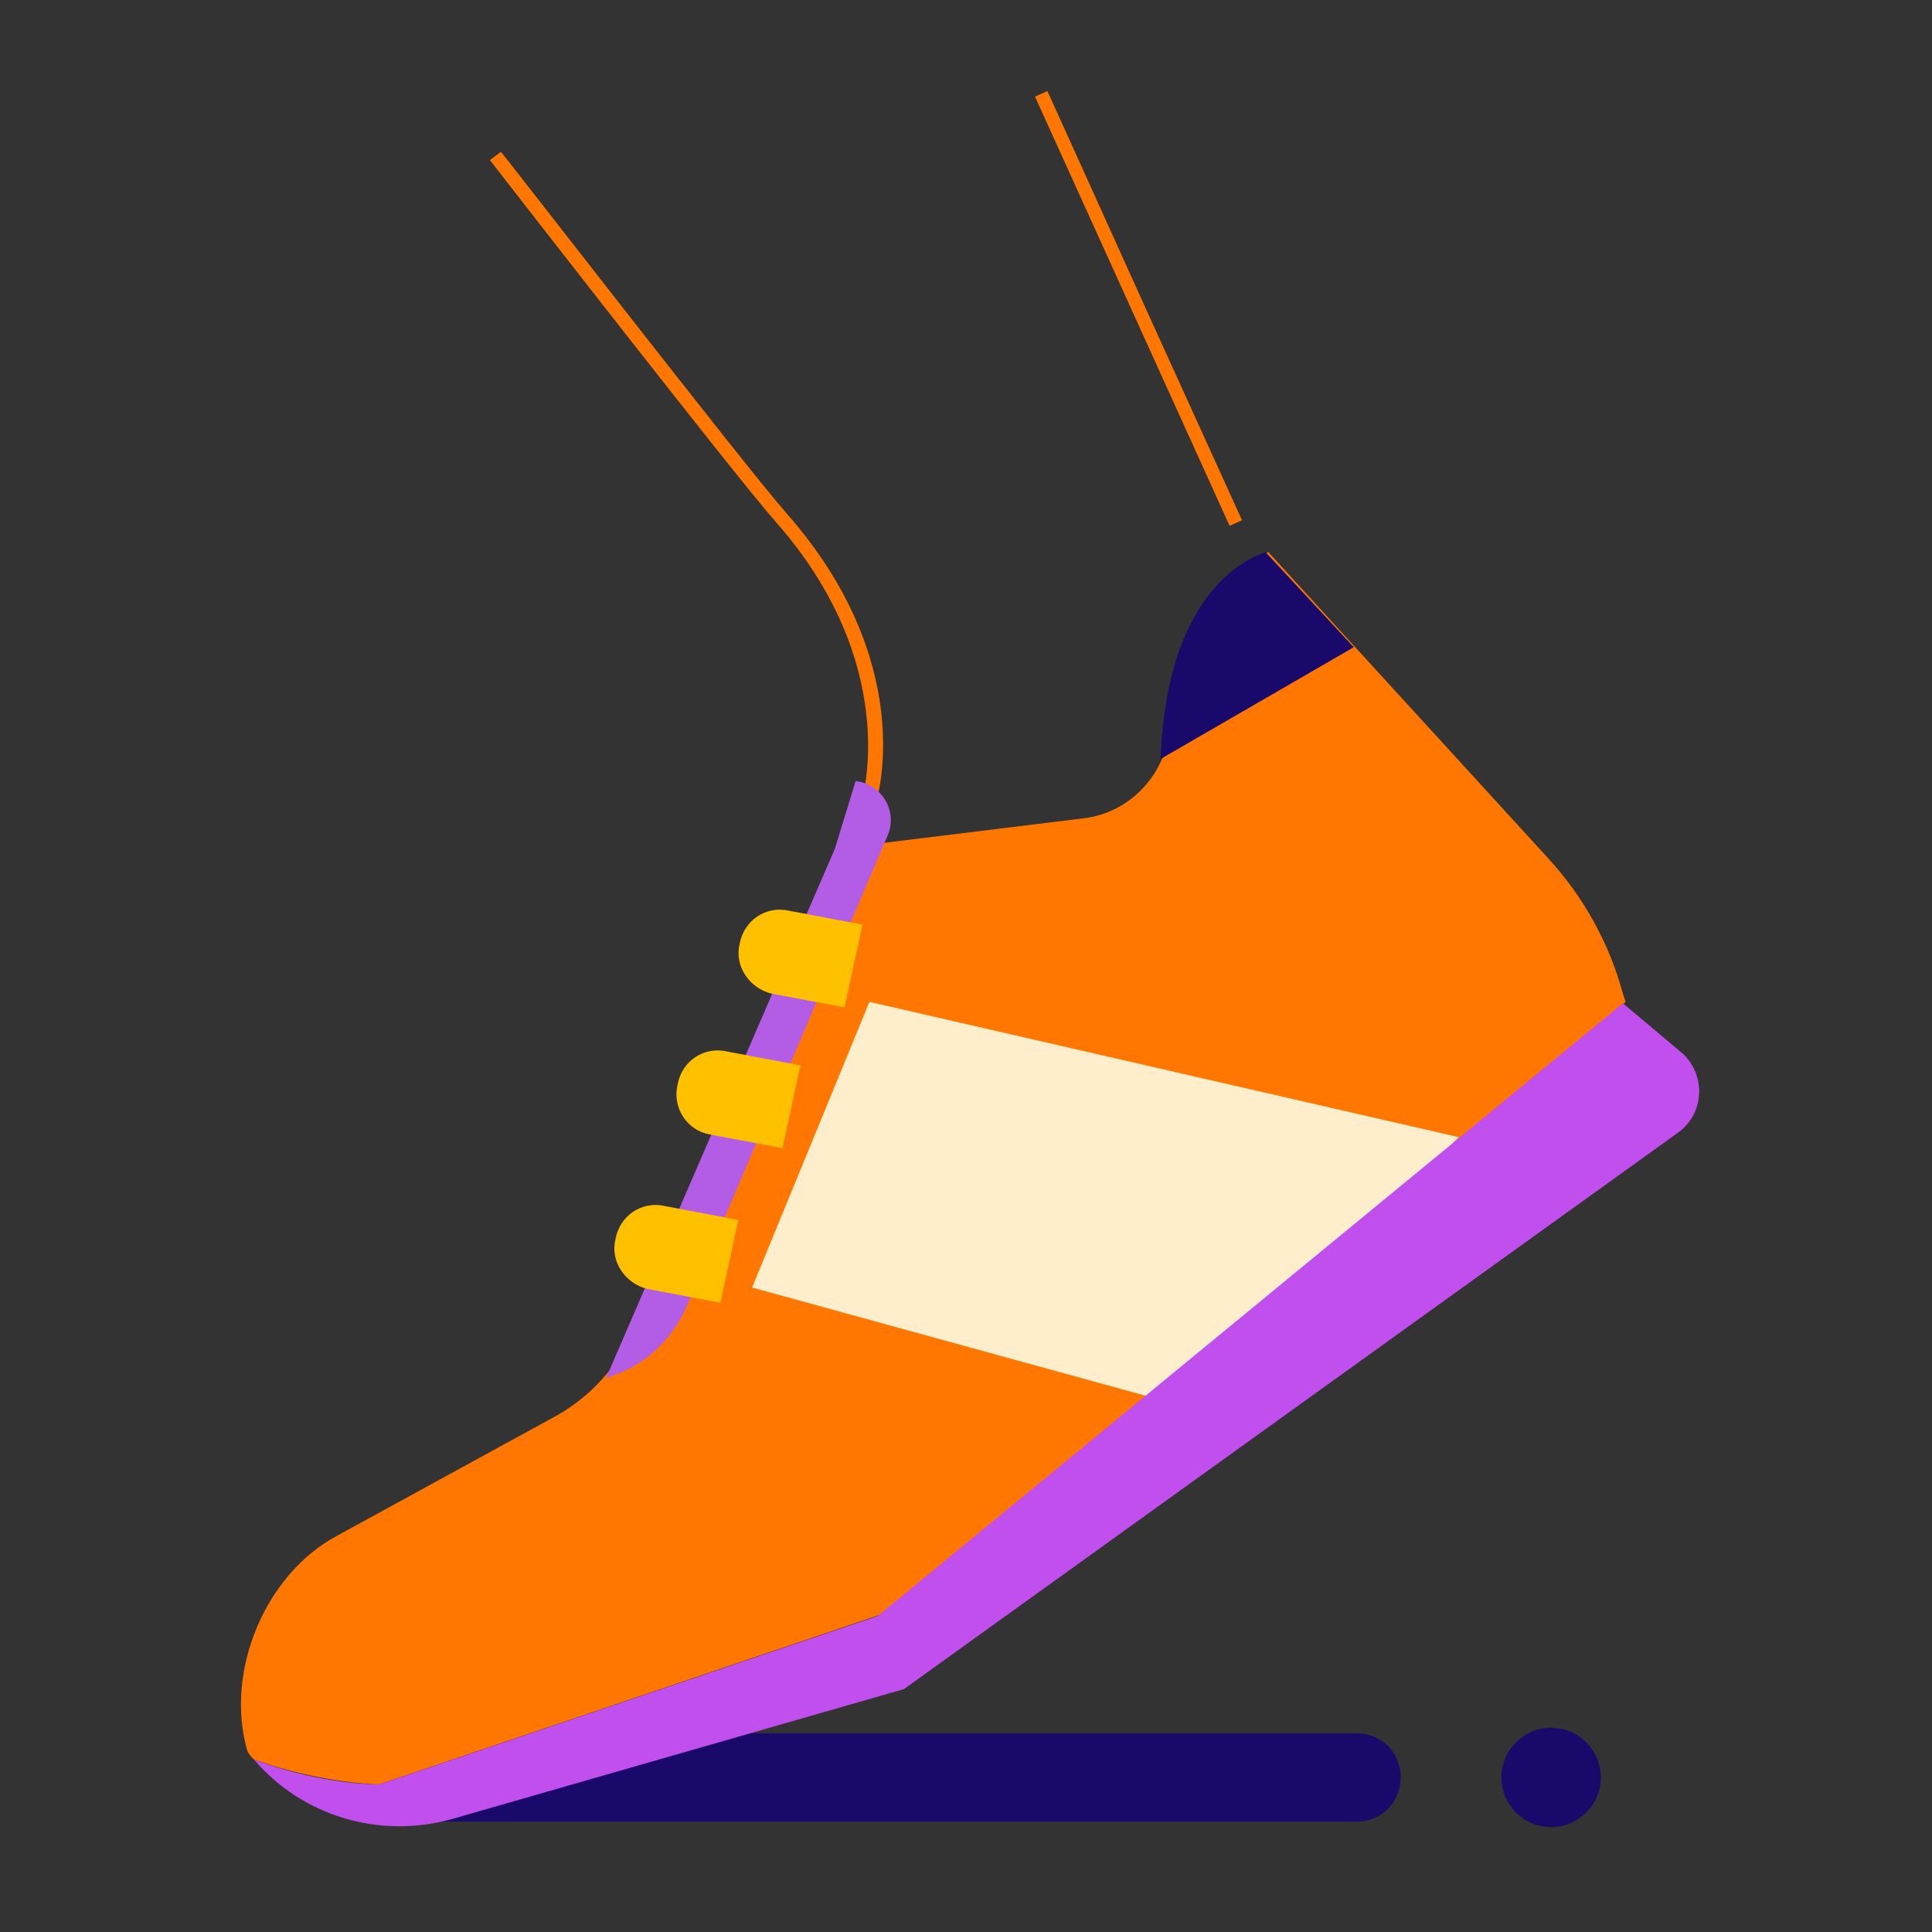
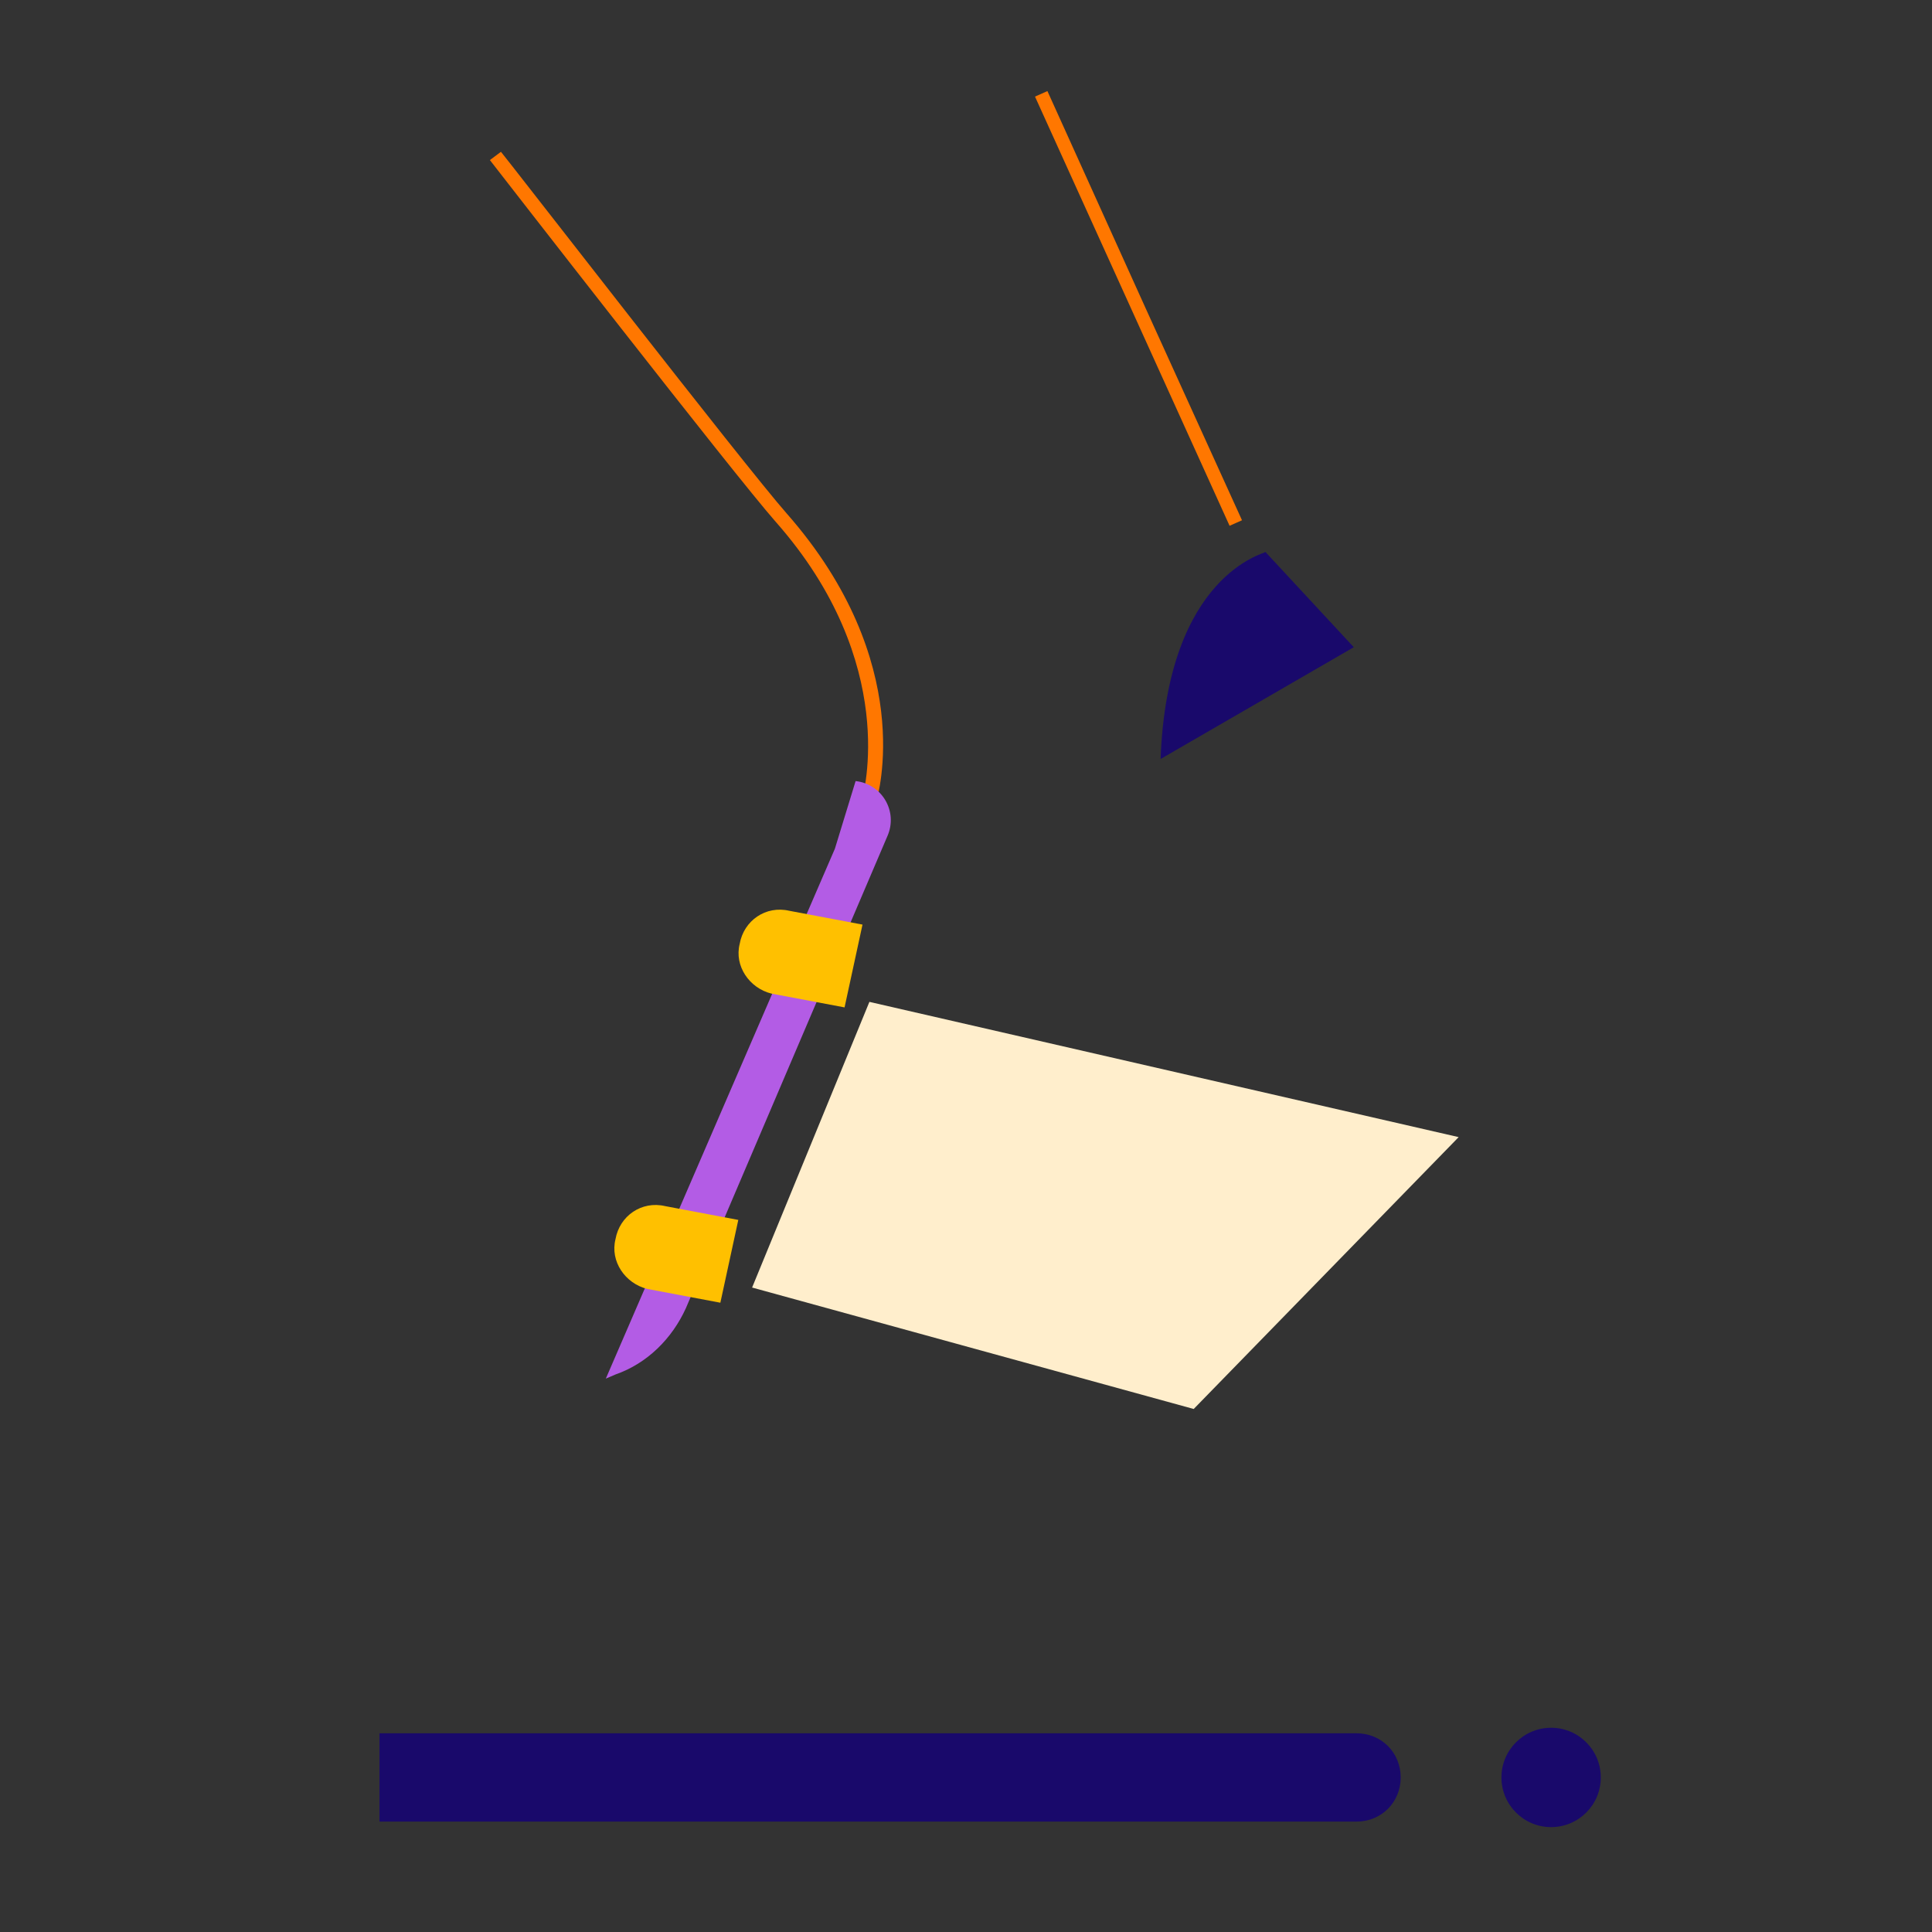
<svg xmlns="http://www.w3.org/2000/svg" version="1.1" id="Calque_1" x="0px" y="0px" viewBox="0 0 140 140" style="enable-background:new 0 0 140 140;" xml:space="preserve">
  <rect x="0" y="0" width="140" height="140" fill="#333333" stroke="none" />
  <style type="text/css">
	.st0{fill:#19096B;}
	.st1{fill:#FF7700;}
	.st2{fill:#FFEECC;}
	.st3{fill:#C14FED;}
	.st4{fill:#B35CE5;}
	.st5{fill:#FFC000;}
</style>
  <path class="st0" d="M27.5,132h70.8c1.8,0,3.2-1.4,3.2-3.2l0,0c0-1.8-1.4-3.2-3.2-3.2H27.5V132z" />
-   <path class="st1" d="M27.5,129.3c0,0-4,0-9.1-1.8c-0.2-0.2-0.4-0.4-0.5-0.7l0,0c-1.6-5.7,1.3-12.7,6.5-15.5l15.9-8.7  c2.5-1.4,4.5-3.6,5.6-6.2l14.7-34.9l17.9-2.2c3.5-0.4,6.2-3.4,6.3-7l0,0c0.1-4.5,2.2-8.7,5.9-11.4l1.2-0.9l20.2,22.1  c2.6,2.8,4.5,6.2,5.5,9.9l0.2,0.6l-54,44.4L27.5,129.3z" />
  <polygon class="st2" points="54.5,93.3 86.5,102.1 105.7,82.4 63,72.6 " />
-   <path class="st3" d="M65.5,122.4l-32.7,9.4c-5.3,1.5-10.9-0.2-14.4-4.3c5.1,1.9,9.1,1.8,9.1,1.8l36.1-12.2l54-44.4l4.4,3.7  c1.6,1.6,1.5,4.2-0.3,5.6L65.5,122.4z" />
  <polygon class="st1" points="75,7 75.9,6.6 83,22.3 90,37.7 89.1,38.1 " />
  <path class="st1" d="M63.5,58.1l-1-0.3c0-0.1,2.8-9.7-6.3-20c-3-3.4-20-25.3-20.7-26.2l0.8-0.6C36.5,11.2,54,33.8,57,37.2  C66.5,48,63.6,57.7,63.5,58.1z" />
  <circle class="st0" cx="112.4" cy="128.8" r="3.6" />
  <path class="st0" d="M84.1,55l14-8.1L91.7,40C91.7,40.1,84.6,41.6,84.1,55z" />
  <path class="st4" d="M60.5,61.5l1.5-4.9l0,0c1.9,0.2,3.1,2.2,2.3,4L49.7,94.8c-1,2.2-2.8,4-5.1,4.8l-0.7,0.3L60.5,61.5" />
  <path class="st5" d="M55.9,72l5.3,1l1.3-6l-5.3-1c-1.7-0.4-3.3,0.7-3.6,2.4l0,0C53.2,70,54.3,71.6,55.9,72z" />
-   <path class="st5" d="M51.4,82.2l5.3,1l1.3-6l-5.3-1c-1.7-0.4-3.3,0.7-3.6,2.4l0,0C48.7,80.3,49.8,81.9,51.4,82.2z" />
  <path class="st5" d="M46.9,93.4l5.3,1l1.3-6l-5.3-1c-1.7-0.4-3.3,0.7-3.6,2.4l0,0C44.2,91.4,45.3,93,46.9,93.4z" />
</svg>